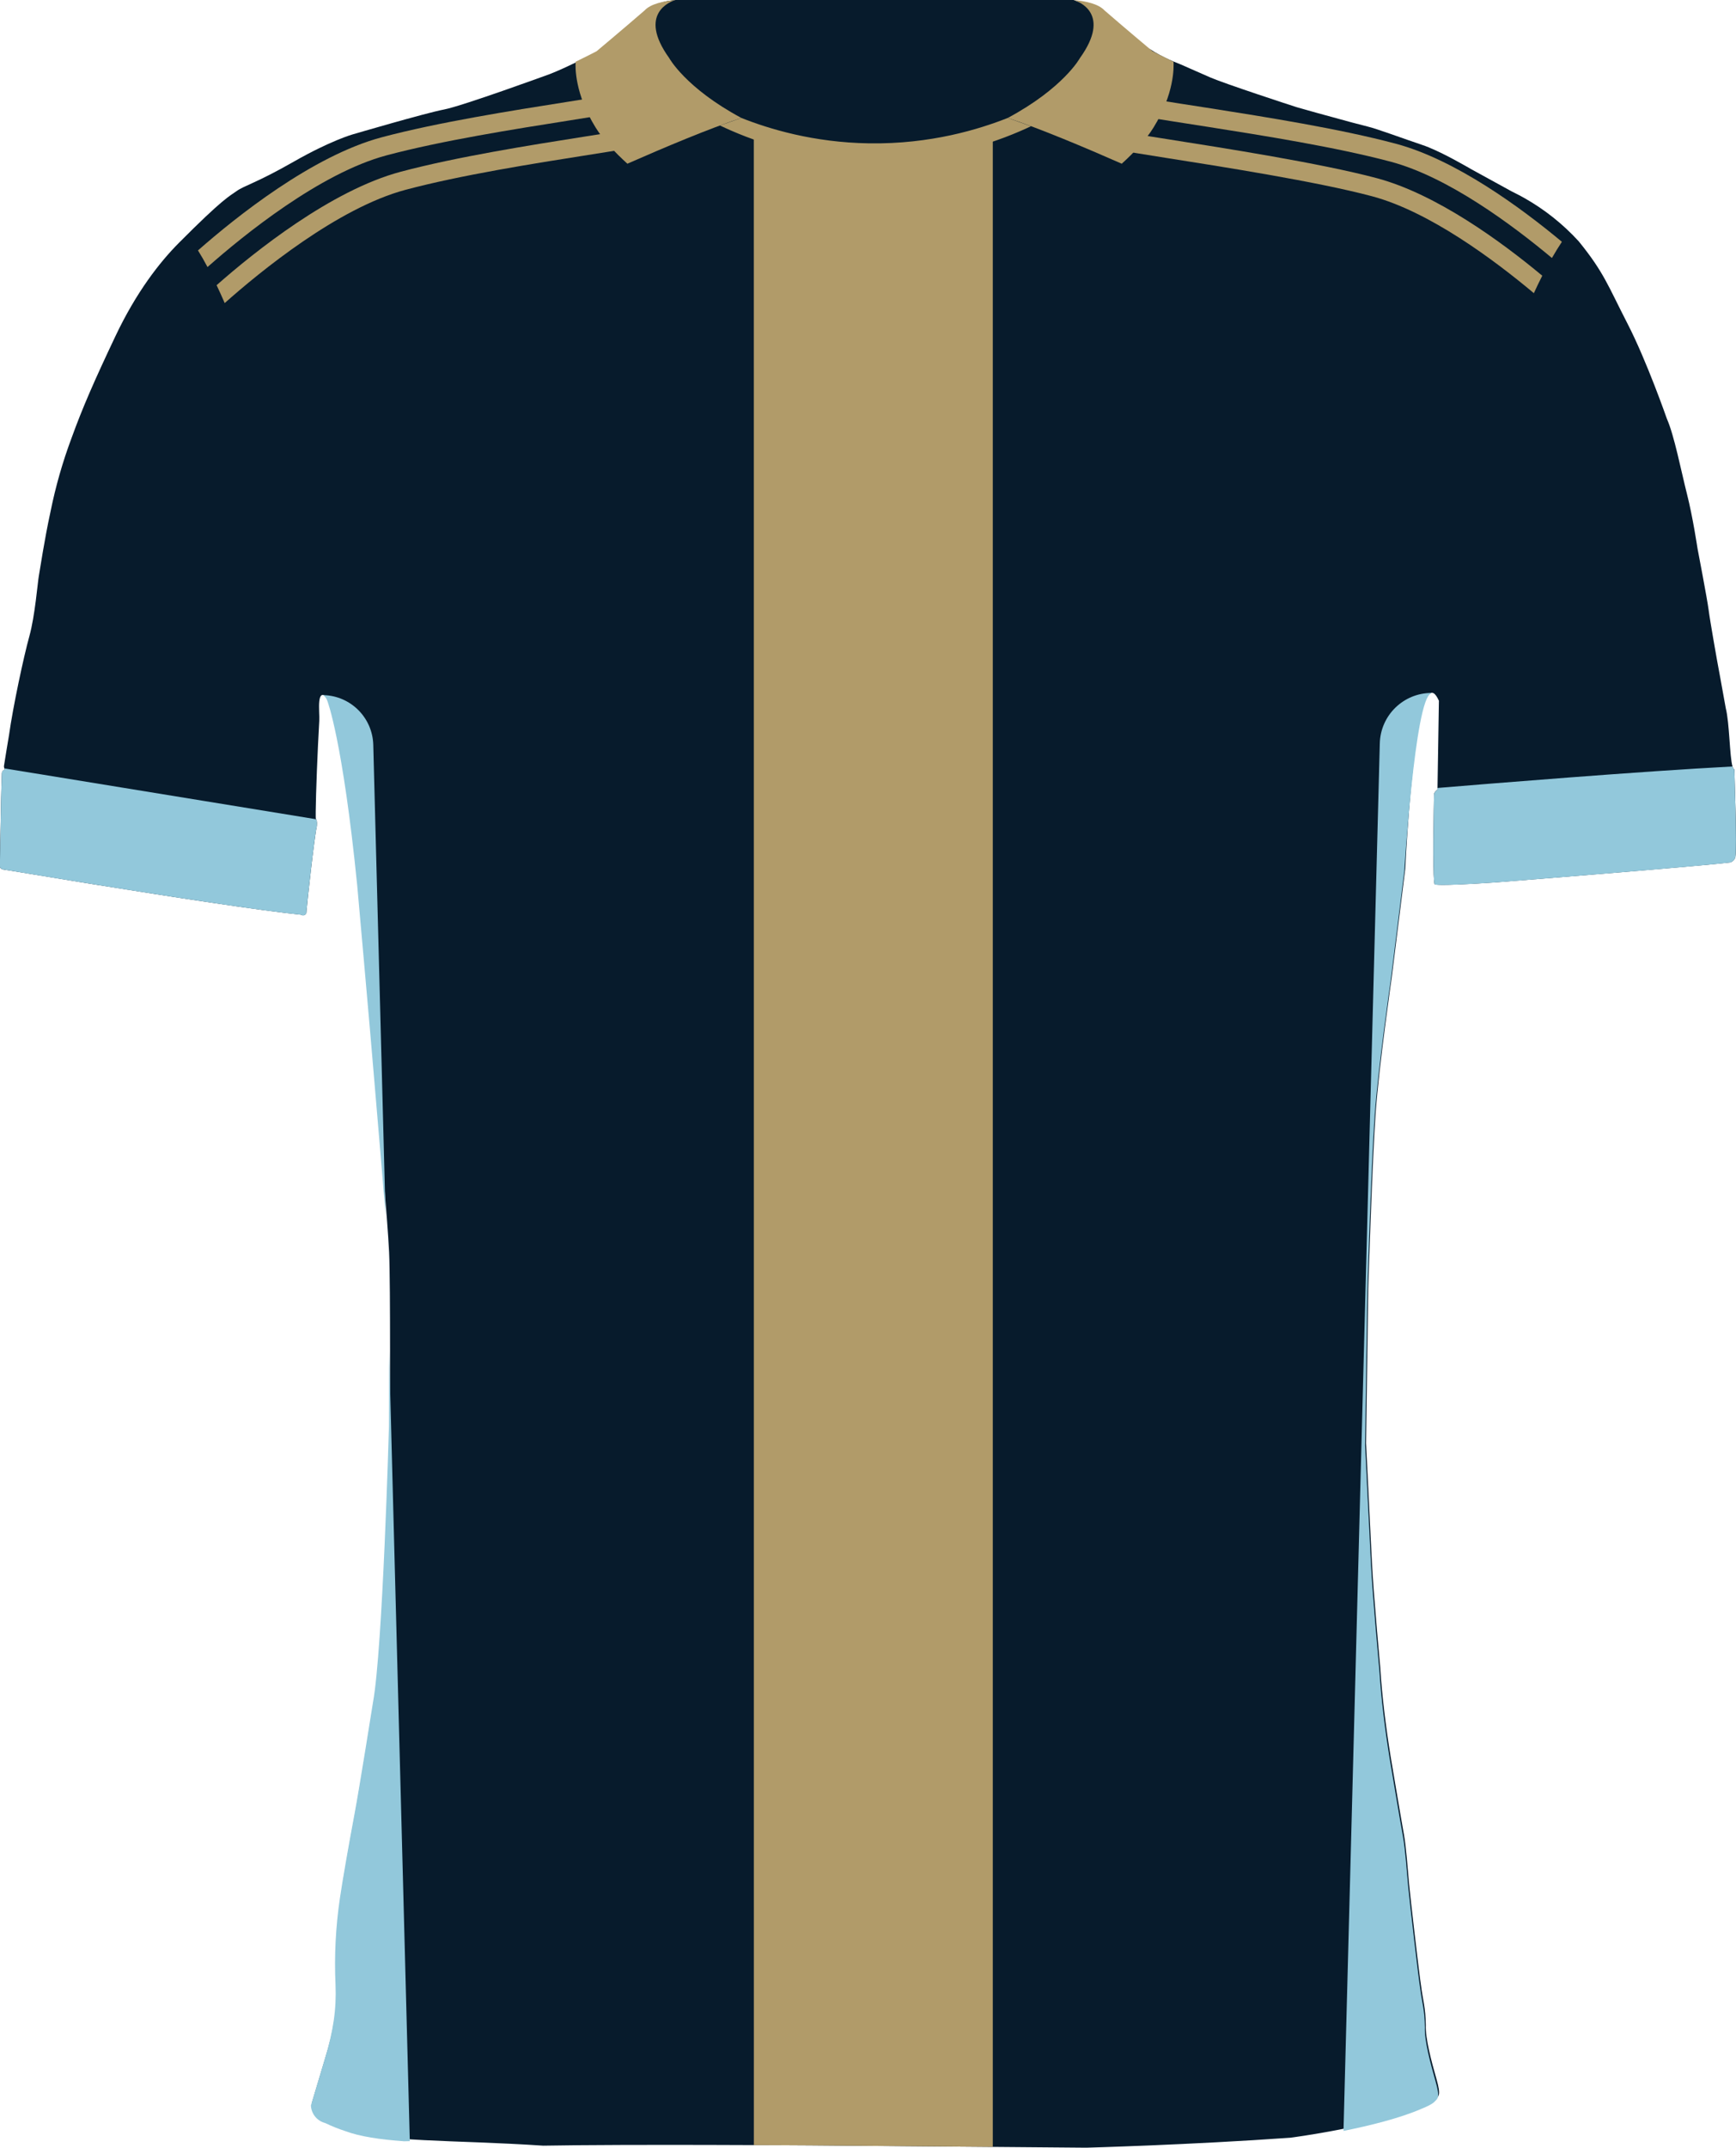
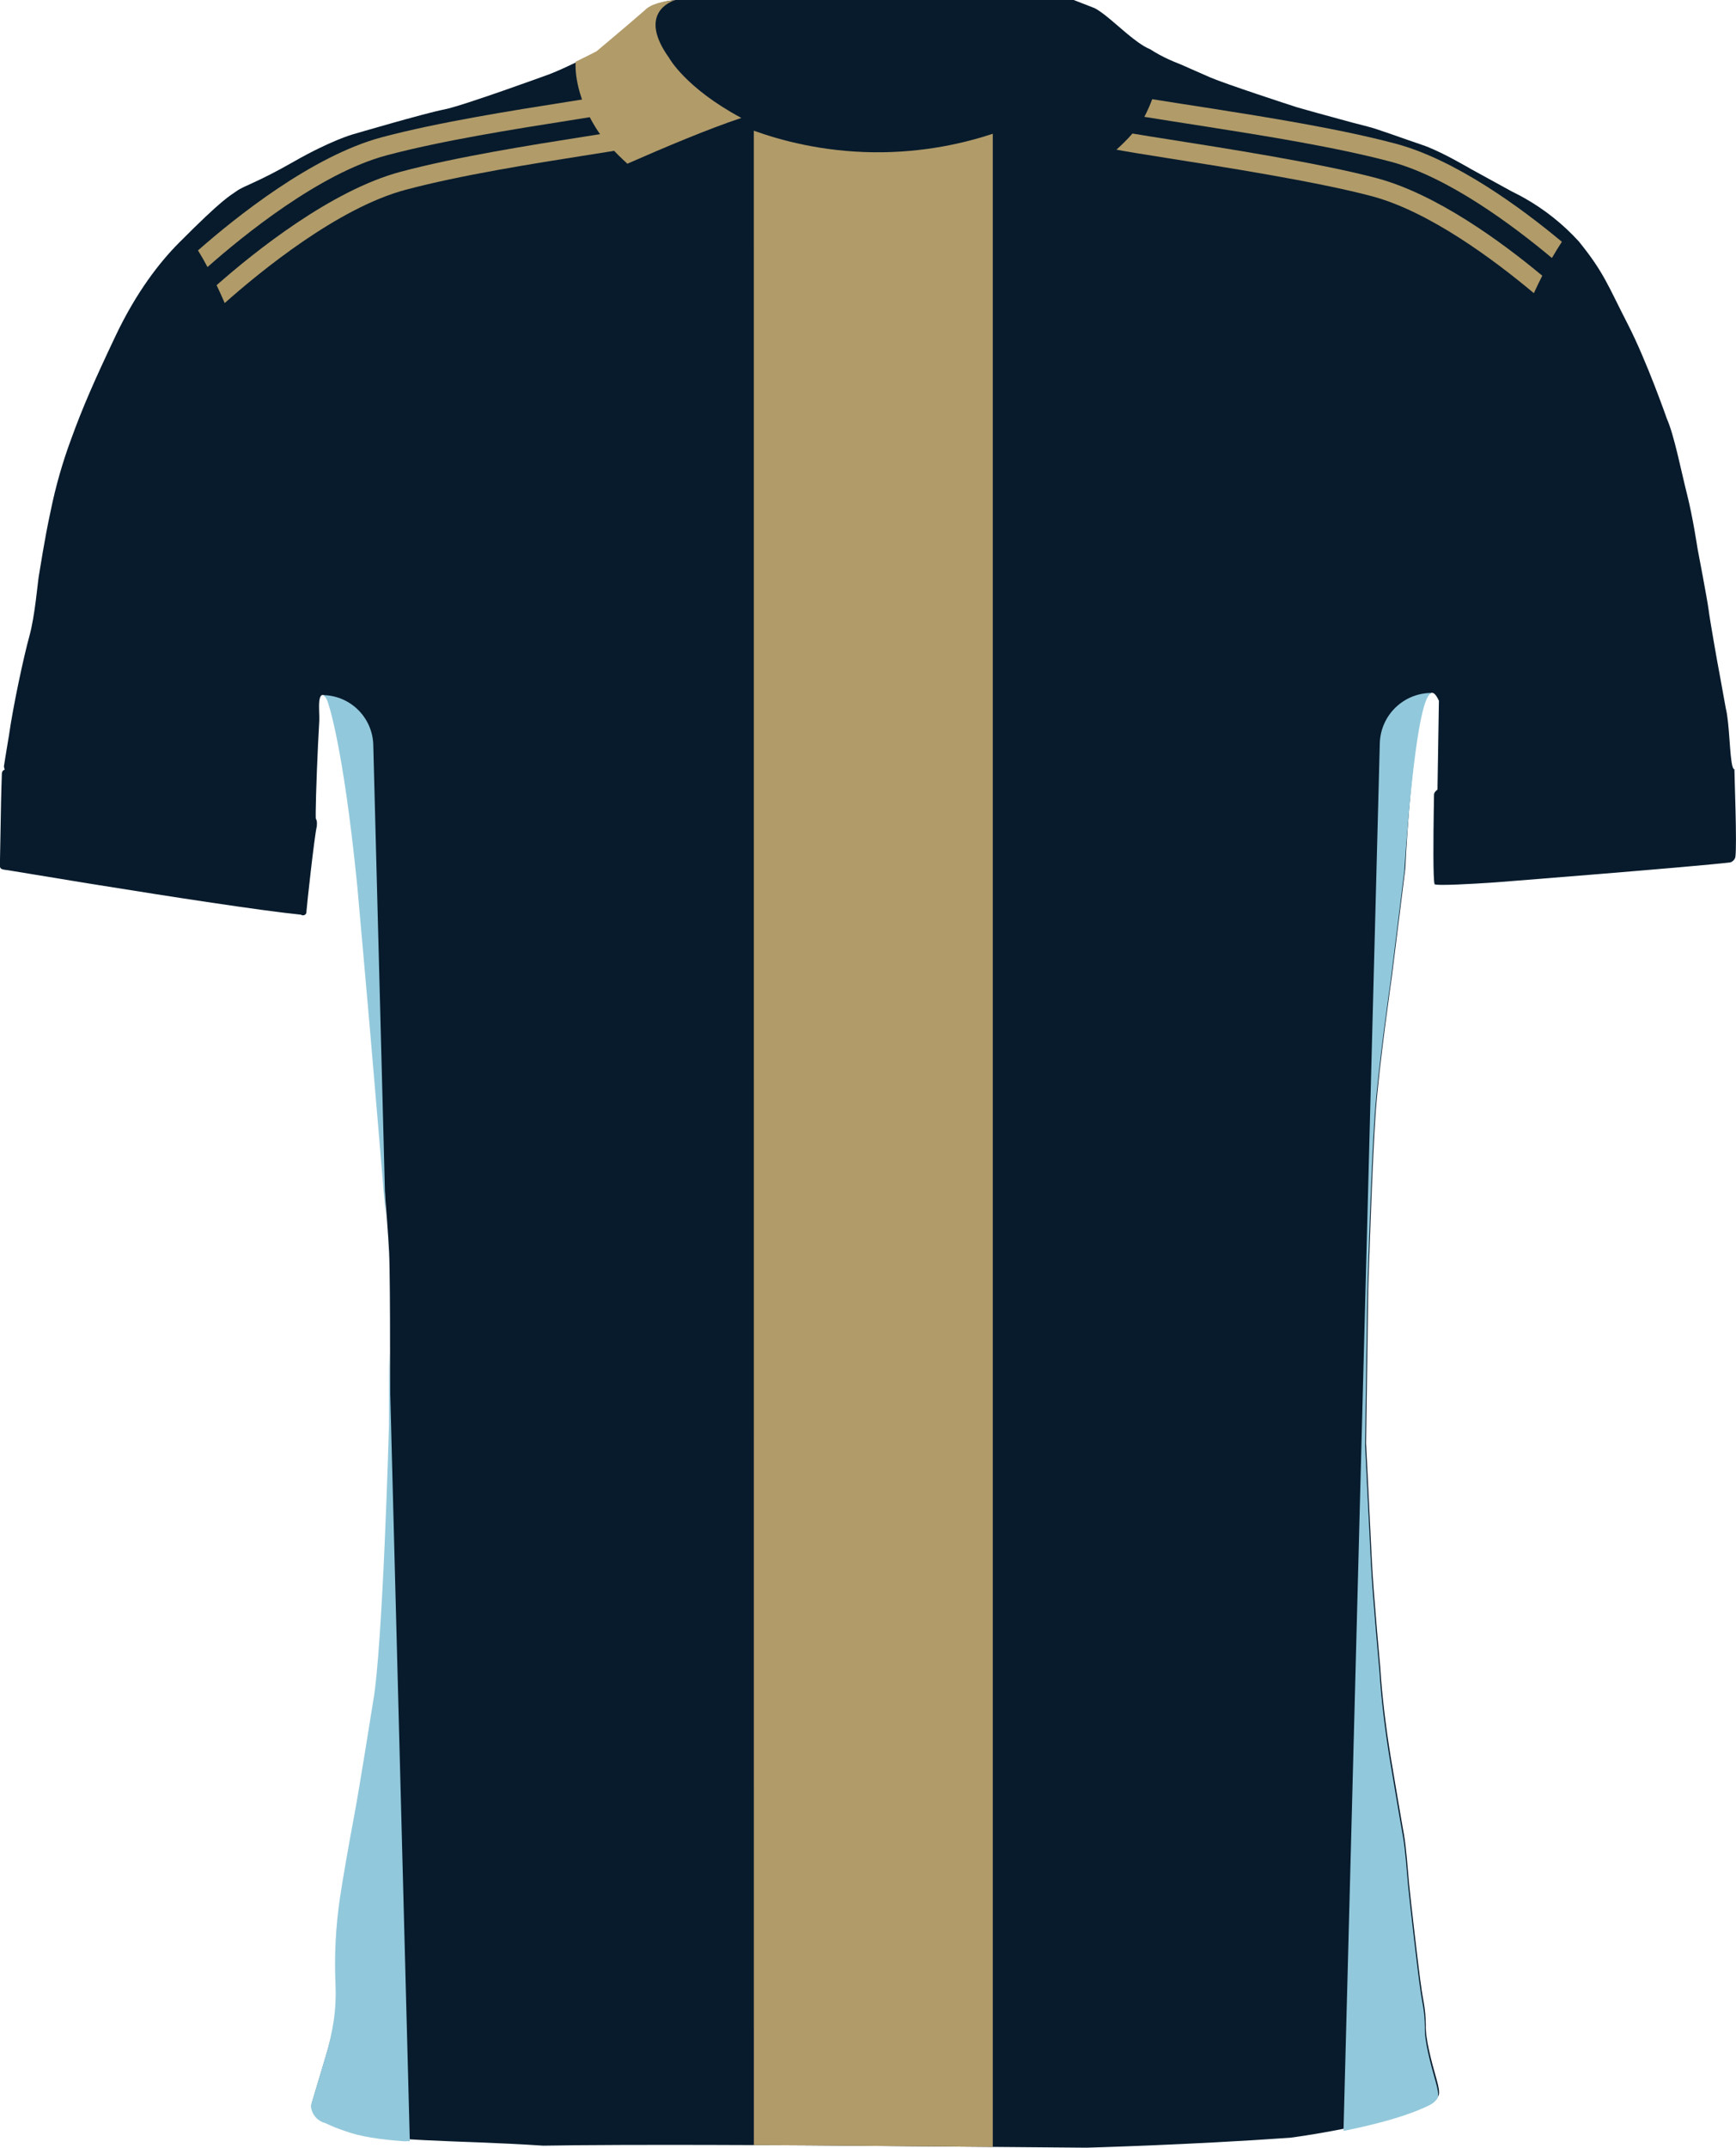
<svg xmlns="http://www.w3.org/2000/svg" id="Layer_1" data-name="Layer 1" viewBox="0 0 743.14 918.74">
  <defs>
    <style>
      .cls-1 {
        clip-path: url(#clippath);
      }

      .cls-2 {
        fill: #b19b69;
      }

      .cls-2, .cls-3, .cls-4 {
        stroke-width: 0px;
      }

      .cls-3, .cls-5 {
        fill: #071b2c;
      }

      .cls-4 {
        fill: #92c8db;
      }
    </style>
    <clipPath id="clippath">
      <path class="cls-3" d="M742.48,329.07c-.33.01-.6-.42-.83-1.19-1.26-4.22-1.26-18.57-2.9-25-1.17-6.67-3.75-20.58-3.75-20.58,0,0-3-16.83-3.58-21.42s-4.75-26.25-4.75-26.25c0,0-2-13.42-4.5-23.25s-5.46-25.16-8.62-32.25c0,0-8.55-24.58-16.88-40.75s-10-21.79-20.87-35.17c-6.77-7.4-14.66-13.67-23.39-18.57-.17-.1-.33-.19-.5-.28-.56-.31-1.12-.62-1.69-.91-1.02-.55-2.05-1.07-3.09-1.57l-17.33-9.5s-2.7-1.6-6.38-3.58c-.44-.24-.9-.49-1.36-.73-.3-.16-.61-.32-.92-.49-.17-.09-.33-.17-.5-.27h0c-3.89-2.02-8.28-4.13-11.67-5.26-7.75-2.59-19.87-7.09-23.54-7.92-.99-.23-3.45-.87-6.58-1.71l-1.08-.29c-8.52-2.29-20.89-5.72-22.59-6.25-2.42-.75-30.69-10-36.94-12.69s-13.68-6.07-14.27-6.23c-1.14-.44-2.27-.91-3.39-1.42-2.86-1.29-5.63-2.79-8.27-4.49,0,0,0,0-.02,0-.41-.16-.83-.36-1.25-.58-.18-.09-.36-.19-.53-.29-.27-.14-.53-.29-.8-.45-.21-.12-.43-.25-.64-.39-.22-.14-.45-.29-.68-.44-.27-.17-.54-.35-.81-.54-.12-.09-.24-.17-.36-.26-.68-.48-1.38-1-2.08-1.54-.04-.04-.08-.07-.13-.1-.3-.23-.6-.48-.9-.72-.18-.14-.36-.29-.55-.44-.28-.22-.56-.45-.84-.68-.21-.18-.43-.36-.64-.54-.26-.22-.51-.43-.77-.64-.3-.26-.61-.52-.91-.78-.2-.17-.4-.34-.6-.51-.65-.56-1.3-1.12-1.95-1.67-.17-.15-.34-.3-.52-.44-.28-.24-.55-.48-.83-.71-.21-.18-.42-.36-.63-.54-.25-.2-.49-.41-.74-.61-.27-.23-.54-.44-.8-.66-.23-.19-.47-.38-.69-.56-.36-.29-.72-.57-1.07-.84-.16-.12-.31-.23-.47-.35-.27-.2-.54-.4-.8-.58-.16-.12-.31-.22-.47-.33-.27-.18-.53-.36-.79-.52-.13-.08-.26-.17-.38-.25-.38-.23-.75-.44-1.11-.62-2.96-1.15-5.92-2.31-8.89-3.46h-170.54c-1.88.12-4.53.5-7.49,1.66-2.4.94-4.28,2.11-5.63,3.1-8.83,7.66-20.54,17.45-20.54,17.45,0,0-4.02,2.11-8.99,4.51,0,.01,0,.01,0,.01h0c-3.59,1.72-7.67,3.6-11.1,4.94,0,0-37.41,13.67-45.33,15.17s-39.17,10.67-39.17,10.67c0,0-9.42,2.66-25.17,11.66s-21.2,10.25-24.33,12.5-5.67,3-24.79,22.21c-8.18,8.22-18.21,21-27.21,40s-14,30.38-18.75,43.5c-3.83,10.24-6.84,20.78-9,31.5-2.62,12-4.5,24.75-5,27.5s-1.64,17.08-4.04,25.71c-2.4,8.63-7,30-8.75,42.54,0,0-1.94,11.5-2.13,13-.05.37.08.75.17,1.06.12.43.18.74-.32.71-.44.33-.71.84-.75,1.39-.07.94-.34,11.87-.34,11.87L0,367.66v2.92s-.19,1.22,1.81,1.43c0,0,.16.03.46.08.03,0,.05,0,.08,0,.03.01.07.01.1.02h.02c.07,0,.15.03.23.04,0,0,.02,0,.04,0,0,0,.03,0,.05,0t-.02,0c.08,0,.16.03.25.04,0,0,.03,0,.04,0,.03.01.07.01.11.02.07.01.15.02.23.04.06.01.13.02.2.03,0,0,.02,0,.03,0,.04,0,.09.01.13.02.26.04.55.09.87.14.24.04.5.09.77.13,5.23.87,15.7,2.6,28.56,4.69.16.03.33.05.49.08.57.09,1.15.19,1.73.28.14.02.28.05.43.07.58.09,1.17.19,1.77.29,1.29.2,2.59.41,3.92.63.11.02.22.03.33.05,30.26,4.87,69.1,10.88,86.21,12.6.05.04.1.07.15.09.06.04.13.07.19.09.02,0,.03,0,.04,0,.03.01.06.02.09.03.06.02.12.03.18.04h0c.06,0,.12.03.18.03.21,0,.42-.03.62-.11.1-.04.19-.09.28-.16.03-.02.06-.04.09-.06.08-.07.17-.15.24-.24h0c.23-.31.33-.69.28-1.06.16-2.53,3.42-32.28,4.42-36.37,0,0,.3-2.3-.3-3.15-.02-.04-.04-.07-.07-.1-.08-.08-.1-1.25-.08-3.21.07-7.33.75-25.67,1.53-38.79.23-3.77-1.52-15.12,3.84-9.46,0,0,4.29,10.92,9.25,48.25,1.16,8.74,2.35,18.92,3.54,30.75,0,0,1.12,12.56,2.51,28.25,1.71,19.26,3.82,43.24,4.74,54.45,1.67,20.34,5.34,61,6,75s.33,73.67.33,73.67c0,0-2.66,95.33-6.83,118,0,0-5.83,36.75-8,48.25s-5.17,28.58-6.17,35.58c-1.81,12.24-2.44,24.63-1.87,37,.42,10.29-.9,19.81-4.71,32.12l-5.83,19.49c.16,3.58,2.65,6.63,6.12,7.51,2.75,1.33,5.59,2.47,8.5,3.42,16.15,6,44.83,4.62,84.42,7.25,36-.66,114.21-.13,114.21-.13l118.29,1s44.39-1.21,87.39-4.27c0,0,36.82-4.77,56.5-13.37,0,0,4.25-1.66,5.41-2.88,1.5-1.58,2.68-1.56.56-9-2.12-7.44-4.78-17.31-4.53-22.94-.08-7.64-1.33-11-2-16.62-.67-3.81-4.67-38.33-5.17-43.83s-1.22-15.85-2.22-21.24-5.7-33.38-5.7-33.38c-2-12.46-3.63-25.31-4.38-37.62,0,0-2.94-31.75-3.62-45.75-.68-14-2.49-50.45-2.49-50.45l.94-66s1.74-55.46,3.17-75.33c1.5-20.82,6.83-57.5,6.83-57.5l1.55-12.43,4.29-34.41s.51-10.99,1.59-24.59c1.82-23.01,5.25-53.45,10.52-50.56.73.4,1.5,1.44,2.3,3.23l-.6,37.27v.73s-1.49,1-1.49,2.15c0,.32-.05,3.16-.12,7.18-.15,10.63-.35,29.47.38,31.19.29.11.94.18,1.85.21.42.02.9.03,1.42.03,7.18.04,23.08-1.1,23.08-1.1,0,0,85.71-6.73,100.23-8.52,1.07-.34,1.89-1.21,2.16-2.3.75-5.09-.41-34.91-.41-37.57Z" />
    </clipPath>
  </defs>
  <g>
    <path class="cls-5" d="M742.48,329.07c-.33.01-.6-.42-.83-1.19-1.26-4.22-1.26-18.57-2.9-25-1.17-6.67-3.75-20.58-3.75-20.58,0,0-3-16.83-3.58-21.42s-4.75-26.25-4.75-26.25c0,0-2-13.42-4.5-23.25s-5.46-25.16-8.62-32.25c0,0-8.55-24.58-16.88-40.75s-10-21.79-20.87-35.17c-6.77-7.4-14.66-13.67-23.39-18.57-.17-.1-.33-.19-.5-.28-.56-.31-1.12-.62-1.69-.91-1.02-.55-2.05-1.07-3.09-1.57l-17.33-9.5s-2.7-1.6-6.38-3.58c-.44-.24-.9-.49-1.36-.73-.3-.16-.61-.32-.92-.49-.17-.09-.33-.17-.5-.27h0c-3.89-2.02-8.28-4.13-11.67-5.26-7.75-2.59-19.87-7.09-23.54-7.92-.99-.23-3.45-.87-6.58-1.71l-1.08-.29c-8.52-2.29-20.89-5.72-22.59-6.25-2.42-.75-30.69-10-36.94-12.69s-13.68-6.07-14.27-6.23c-1.14-.44-2.27-.91-3.39-1.42-2.86-1.29-5.63-2.79-8.27-4.49,0,0,0,0-.02,0-.41-.16-.83-.36-1.25-.58-.18-.09-.36-.19-.53-.29-.27-.14-.53-.29-.8-.45-.21-.12-.43-.25-.64-.39-.22-.14-.45-.29-.68-.44-.27-.17-.54-.35-.81-.54-.12-.09-.24-.17-.36-.26-.68-.48-1.38-1-2.08-1.54-.04-.04-.08-.07-.13-.1-.3-.23-.6-.48-.9-.72-.18-.14-.36-.29-.55-.44-.28-.22-.56-.45-.84-.68-.21-.18-.43-.36-.64-.54-.26-.22-.51-.43-.77-.64-.3-.26-.61-.52-.91-.78-.2-.17-.4-.34-.6-.51-.65-.56-1.3-1.12-1.95-1.67-.17-.15-.34-.3-.52-.44-.28-.24-.55-.48-.83-.71-.21-.18-.42-.36-.63-.54-.25-.2-.49-.41-.74-.61-.27-.23-.54-.44-.8-.66-.23-.19-.47-.38-.69-.56-.36-.29-.72-.57-1.07-.84-.16-.12-.31-.23-.47-.35-.27-.2-.54-.4-.8-.58-.16-.12-.31-.22-.47-.33-.27-.18-.53-.36-.79-.52-.13-.08-.26-.17-.38-.25-.38-.23-.75-.44-1.11-.62-2.96-1.15-5.92-2.31-8.89-3.46h-170.54c-1.88.12-4.53.5-7.49,1.66-2.4.94-4.28,2.11-5.63,3.1-8.83,7.66-20.54,17.45-20.54,17.45,0,0-4.02,2.11-8.99,4.51,0,.01,0,.01,0,.01h0c-3.59,1.72-7.67,3.6-11.1,4.94,0,0-37.41,13.67-45.33,15.17s-39.17,10.67-39.17,10.67c0,0-9.42,2.66-25.17,11.66s-21.2,10.25-24.33,12.5-5.67,3-24.79,22.21c-8.18,8.22-18.21,21-27.21,40s-14,30.38-18.75,43.5c-3.83,10.24-6.84,20.78-9,31.5-2.62,12-4.5,24.75-5,27.5s-1.64,17.08-4.04,25.71c-2.4,8.63-7,30-8.75,42.54,0,0-1.94,11.5-2.13,13-.05.37.08.75.17,1.06.12.43.18.74-.32.71-.44.33-.71.84-.75,1.39-.07.94-.34,11.87-.34,11.87L0,367.66v2.92s-.19,1.22,1.81,1.43c0,0,.16.03.46.08.03,0,.05,0,.08,0,.03.01.07.01.1.02h.02c.07,0,.15.03.23.04,0,0,.02,0,.04,0,0,0,.03,0,.05,0t-.02,0c.08,0,.16.03.25.04,0,0,.03,0,.04,0,.03.01.07.01.11.02.07.01.15.02.23.04.06.01.13.02.2.03,0,0,.02,0,.03,0,.04,0,.09.01.13.02.26.04.55.09.87.14.24.04.5.09.77.13,5.23.87,15.7,2.6,28.56,4.69.16.03.33.05.49.08.57.09,1.15.19,1.73.28.14.02.28.05.43.07.58.09,1.17.19,1.77.29,1.29.2,2.59.41,3.92.63.11.02.22.03.33.05,30.26,4.87,69.1,10.88,86.21,12.6.05.04.1.07.15.09.06.04.13.07.19.09.02,0,.03,0,.04,0,.03.01.06.02.09.03.06.02.12.03.18.04h0c.06,0,.12.03.18.03.21,0,.42-.03.62-.11.1-.04.19-.09.28-.16.03-.02.06-.04.09-.06.08-.07.17-.15.24-.24h0c.23-.31.33-.69.28-1.06.16-2.53,3.42-32.28,4.42-36.37,0,0,.3-2.3-.3-3.15-.02-.04-.04-.07-.07-.1-.08-.08-.1-1.25-.08-3.21.07-7.33.75-25.67,1.53-38.79.23-3.77-1.52-15.12,3.84-9.46,0,0,4.29,10.92,9.25,48.25,1.16,8.74,2.35,18.92,3.54,30.75,0,0,1.12,12.56,2.51,28.25,1.71,19.26,3.82,43.24,4.74,54.45,1.67,20.34,5.34,61,6,75s.33,73.67.33,73.67c0,0-2.66,95.33-6.83,118,0,0-5.83,36.75-8,48.25s-5.17,28.58-6.17,35.58c-1.81,12.24-2.44,24.63-1.87,37,.42,10.29-.9,19.81-4.71,32.12l-5.83,19.49c.16,3.58,2.65,6.63,6.12,7.51,2.75,1.33,5.59,2.47,8.5,3.42,16.15,6,44.83,4.62,84.42,7.25,36-.66,114.21-.13,114.21-.13l118.29,1s44.39-1.21,87.39-4.27c0,0,36.82-4.77,56.5-13.37,0,0,4.25-1.66,5.41-2.88,1.5-1.58,2.68-1.56.56-9-2.12-7.44-4.78-17.31-4.53-22.94-.08-7.64-1.33-11-2-16.62-.67-3.81-4.67-38.33-5.17-43.83s-1.22-15.85-2.22-21.24-5.7-33.38-5.7-33.38c-2-12.46-3.63-25.31-4.38-37.62,0,0-2.94-31.75-3.62-45.75-.68-14-2.49-50.45-2.49-50.45l.94-66s1.74-55.46,3.17-75.33c1.5-20.82,6.83-57.5,6.83-57.5l1.55-12.43,4.29-34.41s.51-10.99,1.59-24.59c1.82-23.01,5.25-53.45,10.52-50.56.73.4,1.5,1.44,2.3,3.23l-.6,37.27v.73s-1.49,1-1.49,2.15c0,.32-.05,3.16-.12,7.18-.15,10.63-.35,29.47.38,31.19.29.11.94.18,1.85.21.42.02.9.03,1.42.03,7.18.04,23.08-1.1,23.08-1.1,0,0,85.71-6.73,100.23-8.52,1.07-.34,1.89-1.21,2.16-2.3.75-5.09-.41-34.91-.41-37.57Z" />
    <g class="cls-1">
      <path class="cls-2" d="M424.99,57.22c-11.49,3.79-29.25,8.18-51.22,7.91-22.01-.28-39.68-5.13-51.08-9.22,0,287.23.01,574.47.02,861.7-3.15-.01-6.48-.02-9.93-.03.03.13.05.26.08.39,20.82.06,36.79.17,36.79.17l80.64.68c.02-.13.04-.26.06-.39l-5.36-.05V57.22Z" />
    </g>
  </g>
  <g>
    <path class="cls-2" d="M243.66,51.54c6-.94,10.7-1.69,14.38-2.31-1.32-2.71-2.32-5.26-3.07-7.6-3.87.64-8.24,1.33-12.55,2.01-23.15,3.65-54.86,8.65-79,15.08-29.71,7.92-62.5,34.18-78.67,48.4,1.36,2.17,2.72,4.55,4.08,7.11,15.23-13.45,48.06-40.15,76.65-47.78,23.74-6.33,55.2-11.29,78.18-14.91Z" />
    <path class="cls-2" d="M251.76,66.29c6.96-1.1,12.17-1.93,16.09-2.6-2.12-2.34-4.05-4.74-5.66-7.15-3.65.59-7.69,1.23-11.68,1.85-23.15,3.65-54.86,8.65-78.99,15.08-29.79,7.94-62.68,34.32-78.8,48.52,1.16,2.44,2.32,4.99,3.47,7.65,14.88-13.22,48.32-40.69,77.39-48.44,23.73-6.33,55.2-11.29,78.18-14.91Z" />
    <path class="cls-2" d="M597.46,61.46c-24.13-6.43-55.84-11.43-78.98-15.08-5.4-.85-20.75-3.2-25.25-3.95-.84,2.28-1.86,4.64-3.1,7.04l-.27.51c4.06.7,19.53,3.07,27.37,4.31,22.97,3.62,54.44,8.58,78.17,14.9,24.41,6.51,51.94,26.96,68.94,41.17,1.38-2.39,2.8-4.7,4.27-6.93-17.56-14.62-45.5-35.13-71.15-41.97Z" />
    <path class="cls-2" d="M500.51,59.65c-5.54-.87-11.18-1.76-15.74-2.53-2.09,2.42-4.45,4.75-6.86,6.9,4.12.79,10.66,1.85,21.36,3.54,22.97,3.62,64.3,10.06,88.03,16.38,24.59,6.56,52.34,27.26,69.31,41.47,1.16-2.55,2.36-5.04,3.6-7.47-17.57-14.61-45.34-34.92-70.85-41.73-24.14-6.43-65.7-12.91-88.85-16.56Z" />
  </g>
  <path class="cls-2" d="M286.45,24.81C272.8,5.79,287.16.6,289.11,0c-5.12.48-10.6,1.67-13.17,4.46-8.83,7.66-20.54,17.45-20.54,17.45,0,0-4.02,2.11-8.99,4.51-.15,2.22-.42,13.63,8.54,28.1,3.32,5.38,8.3,10.72,13.63,15.52.04-.01.08-.03.13-.04,0,0-.02-.02-.03-.02,15.09-6.64,34.78-14.96,48.68-19.53-23.95-12.84-30.91-25.64-30.91-25.64Z" />
-   <path class="cls-2" d="M462.31,24.81C475.96,5.79,461.6.6,459.65,0c5.12.48,10.6,1.67,13.17,4.46,8.83,7.66,20.54,17.45,20.54,17.45,0,0,4.02,2.11,8.99,4.51.15,2.22.42,13.63-8.54,28.1-3.32,5.38-8.3,10.72-13.63,15.52-.04-.01-.08-.03-.13-.04,0,0,.02-.02.03-.02-15.09-6.64-34.78-14.96-48.68-19.53,23.95-12.84,30.91-25.64,30.91-25.64Z" />
-   <path class="cls-4" d="M135.3,350.43L1.85,328.68c.12.43.18.74-.32.71-.44.33-.71.84-.75,1.39-.07.94-.34,11.87-.34,11.87L0,367.65v2.92s-.19,1.22,1.81,1.43c0,0,97.06,16.29,127.06,19.29.64.48,1.55.35,2.03-.29.23-.3.33-.68.28-1.05.16-2.53,3.42-32.28,4.42-36.37,0,0,.3-2.3-.3-3.15Z" />
-   <path class="cls-4" d="M742.46,329.06c-.33,0-.6-.42-.83-1.19-38.9,2.02-104.74,7.4-126.27,9.19v.73s-1.49,1-1.49,2.15-.74,36,.26,38.37c2.26.86,26.35-.86,26.35-.86,0,0,85.71-6.73,100.23-8.52,1.07-.34,1.89-1.21,2.16-2.3.75-5.09-.41-34.91-.41-37.57Z" />
-   <path class="cls-2" d="M317.36,50.45c11.75,4.65,30.75,10.51,54.72,10.87,26.36.39,47.13-6.05,59.31-10.87,3.32,1.18,6.65,2.37,9.97,3.55-12.31,5.79-35.99,14.97-67.03,14.81-30.58-.16-53.89-9.3-66.13-15.13,3.05-1.07,6.1-2.15,9.15-3.22Z" />
  <g>
    <path class="cls-4" d="M165.06,520.07c-1.4-18.21-3.68-43.76-4.89-58.55-1.67-20.34-7.25-82.7-7.25-82.7-6.25-62.37-12.79-79-12.79-79-.13-.38-.36-.92-.78-1.48-.34-.45-.69-.76-.98-.99h.2c11.6.33,20.91,9.67,21.22,21.27l5.03,192.44v.07s.24,8.94.24,8.94Z" />
    <path class="cls-4" d="M175.43,915.88l-2.43.06c-10.37-.76-18.83-1.98-25.29-4.38-2.91-.95-5.75-2.09-8.5-3.42-3.47-.88-5.96-3.93-6.12-7.51l5.83-19.49c3.81-12.31,5.13-21.83,4.71-32.12-.57-12.37.06-24.76,1.87-37,1-7,4-24.08,6.17-35.58,2.17-11.5,8-48.25,8-48.25,4.17-22.67,6.83-118,6.83-118,0,0,.08-15.24.08-32.12l.38,14.37v.12l8.45,322.58.02.74Z" />
    <path class="cls-4" d="M609.96,867.23c-.08-7.64-1.33-11-2-16.62-.67-3.81-4.67-38.33-5.17-43.83s-1.22-15.85-2.22-21.24c-1-5.39-5.7-33.38-5.7-33.38-2-12.46-3.63-25.31-4.38-37.62,0,0-2.94-31.75-3.62-45.75-.68-14-2.49-50.45-2.49-50.45l.94-66s1.74-55.46,3.17-75.33c1.5-20.82,6.83-57.5,6.83-57.5l5.84-46.84s4.58-73.58,11.34-75.95c.19-.23.07-.08.26-.31h0c-11.99.02-21.79,9.58-22.1,21.56l-15.54,593.54c11.2-2.25,24.18-5.44,33.4-9.47,0,0,4.25-1.66,5.41-2.88,1.5-1.58,2.68-1.56.56-9s-4.78-17.31-4.53-22.94Z" />
  </g>
</svg>